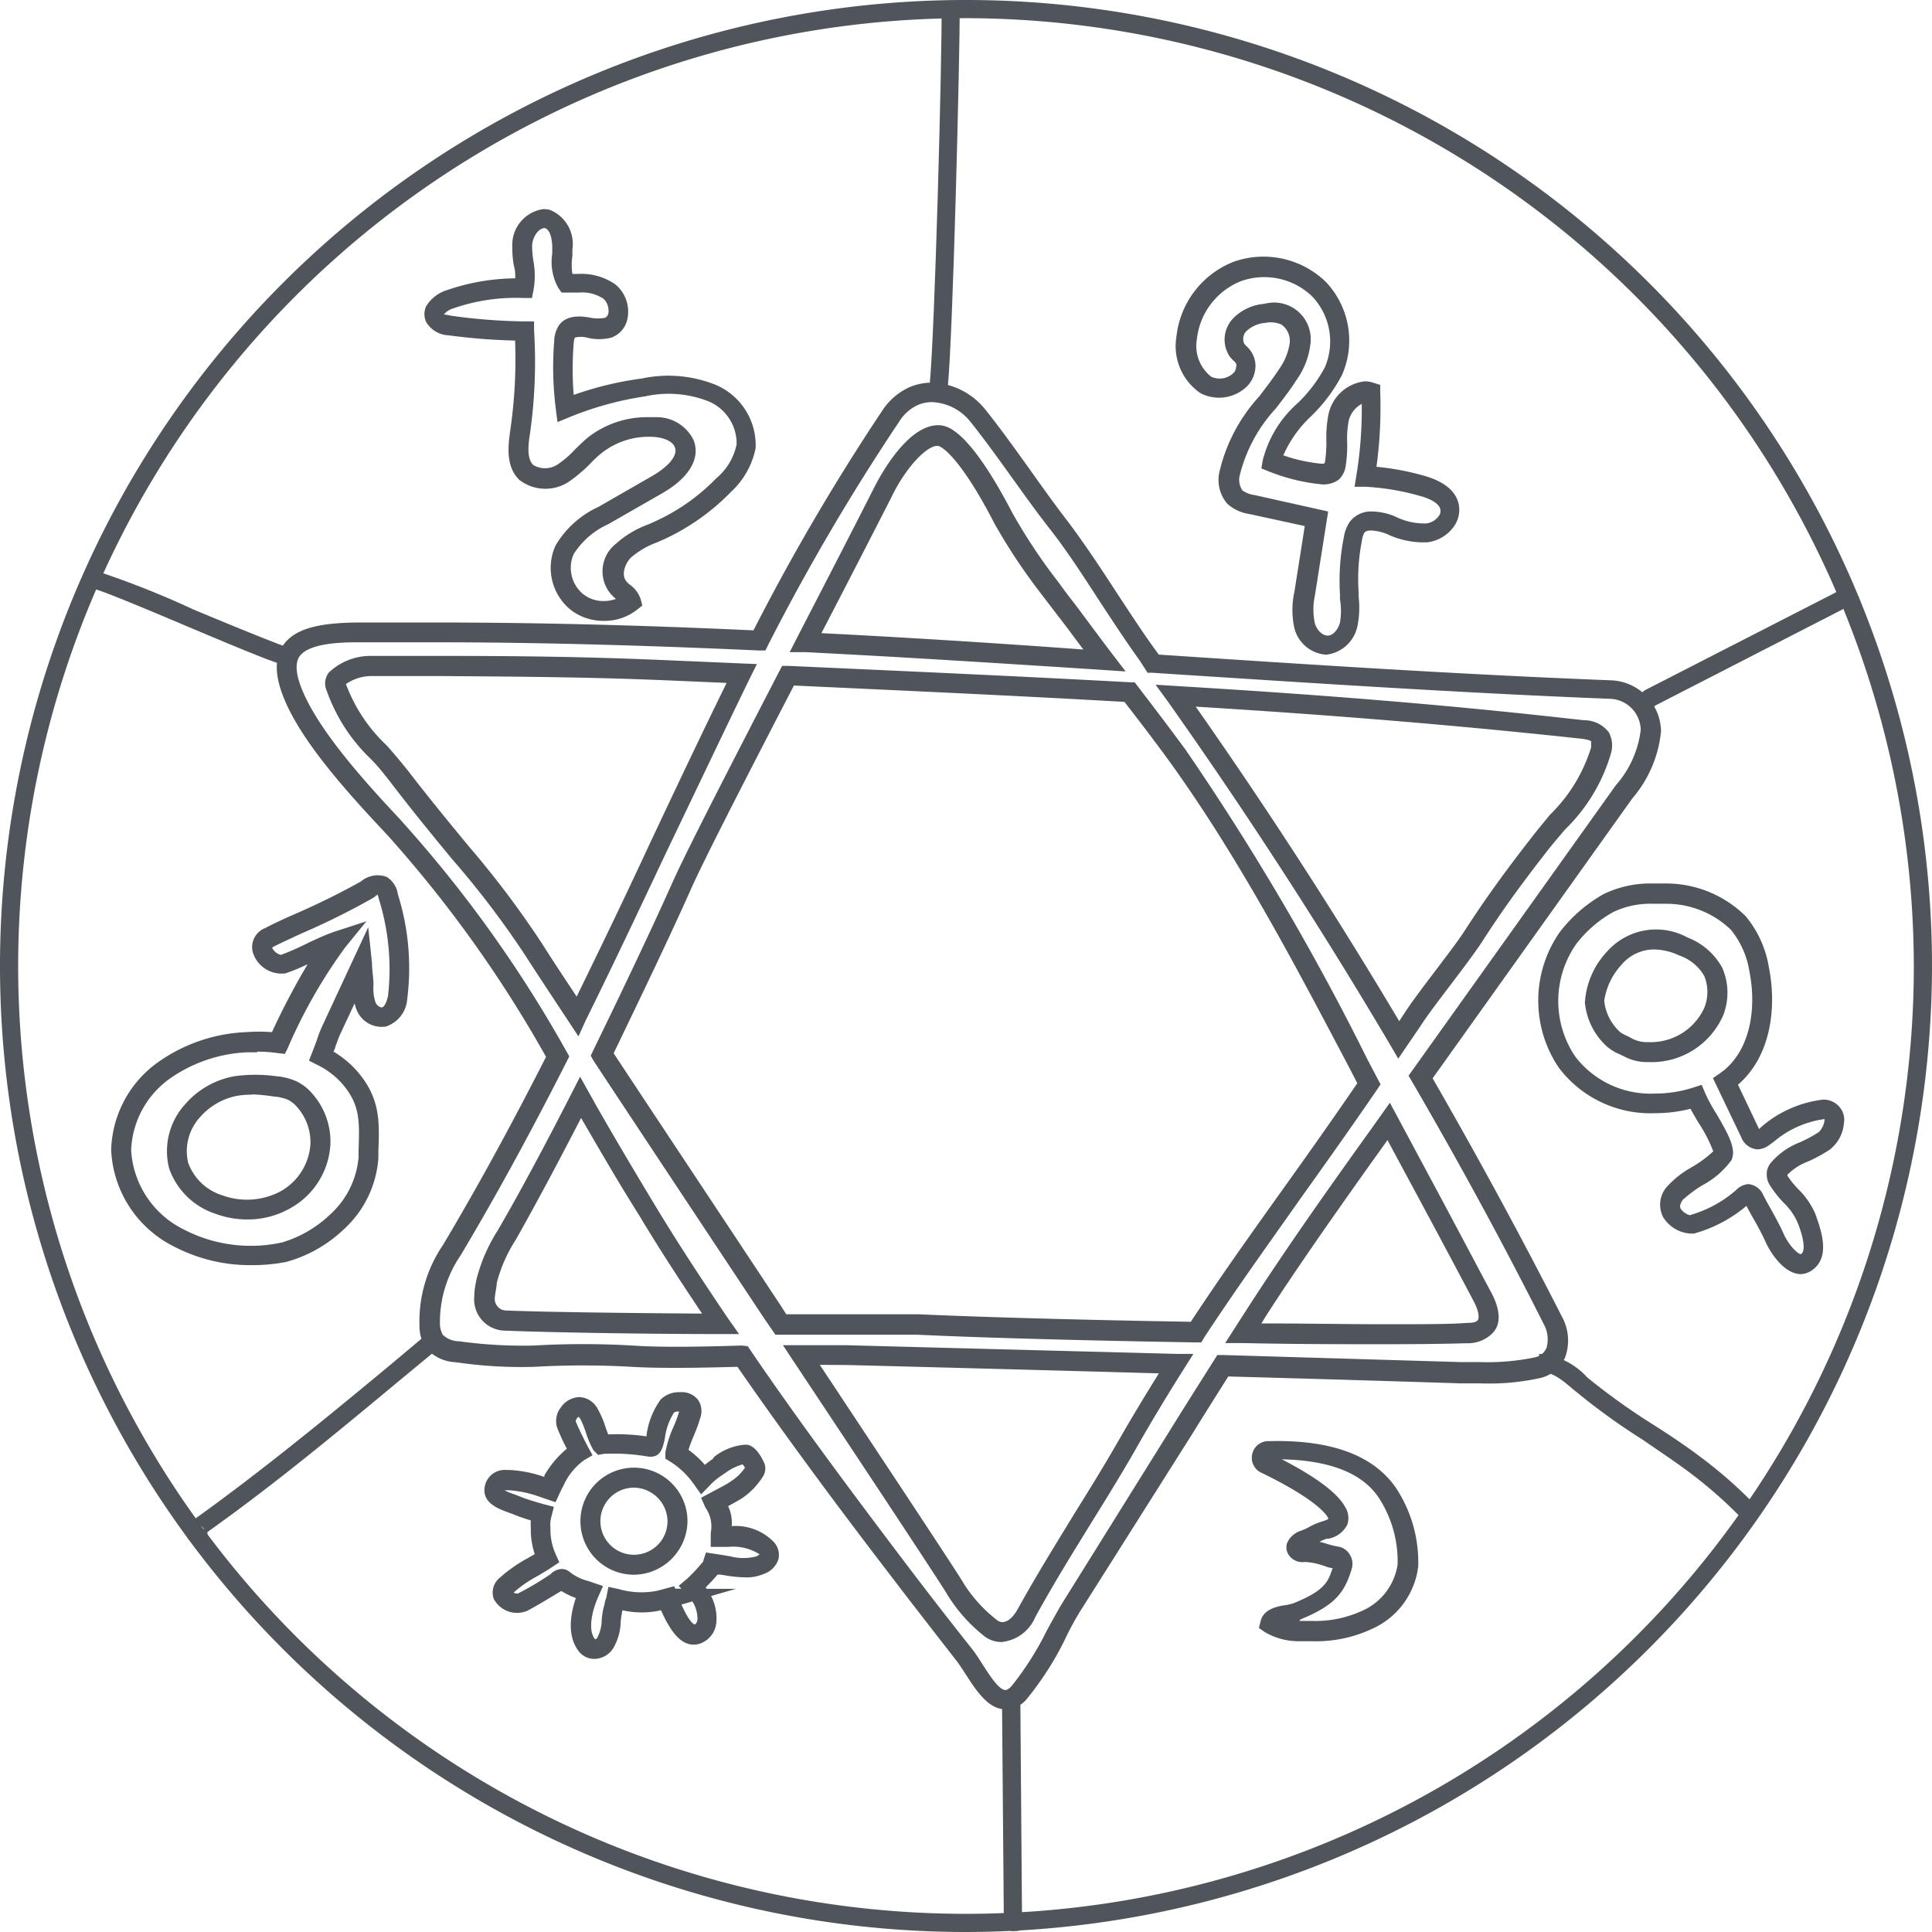
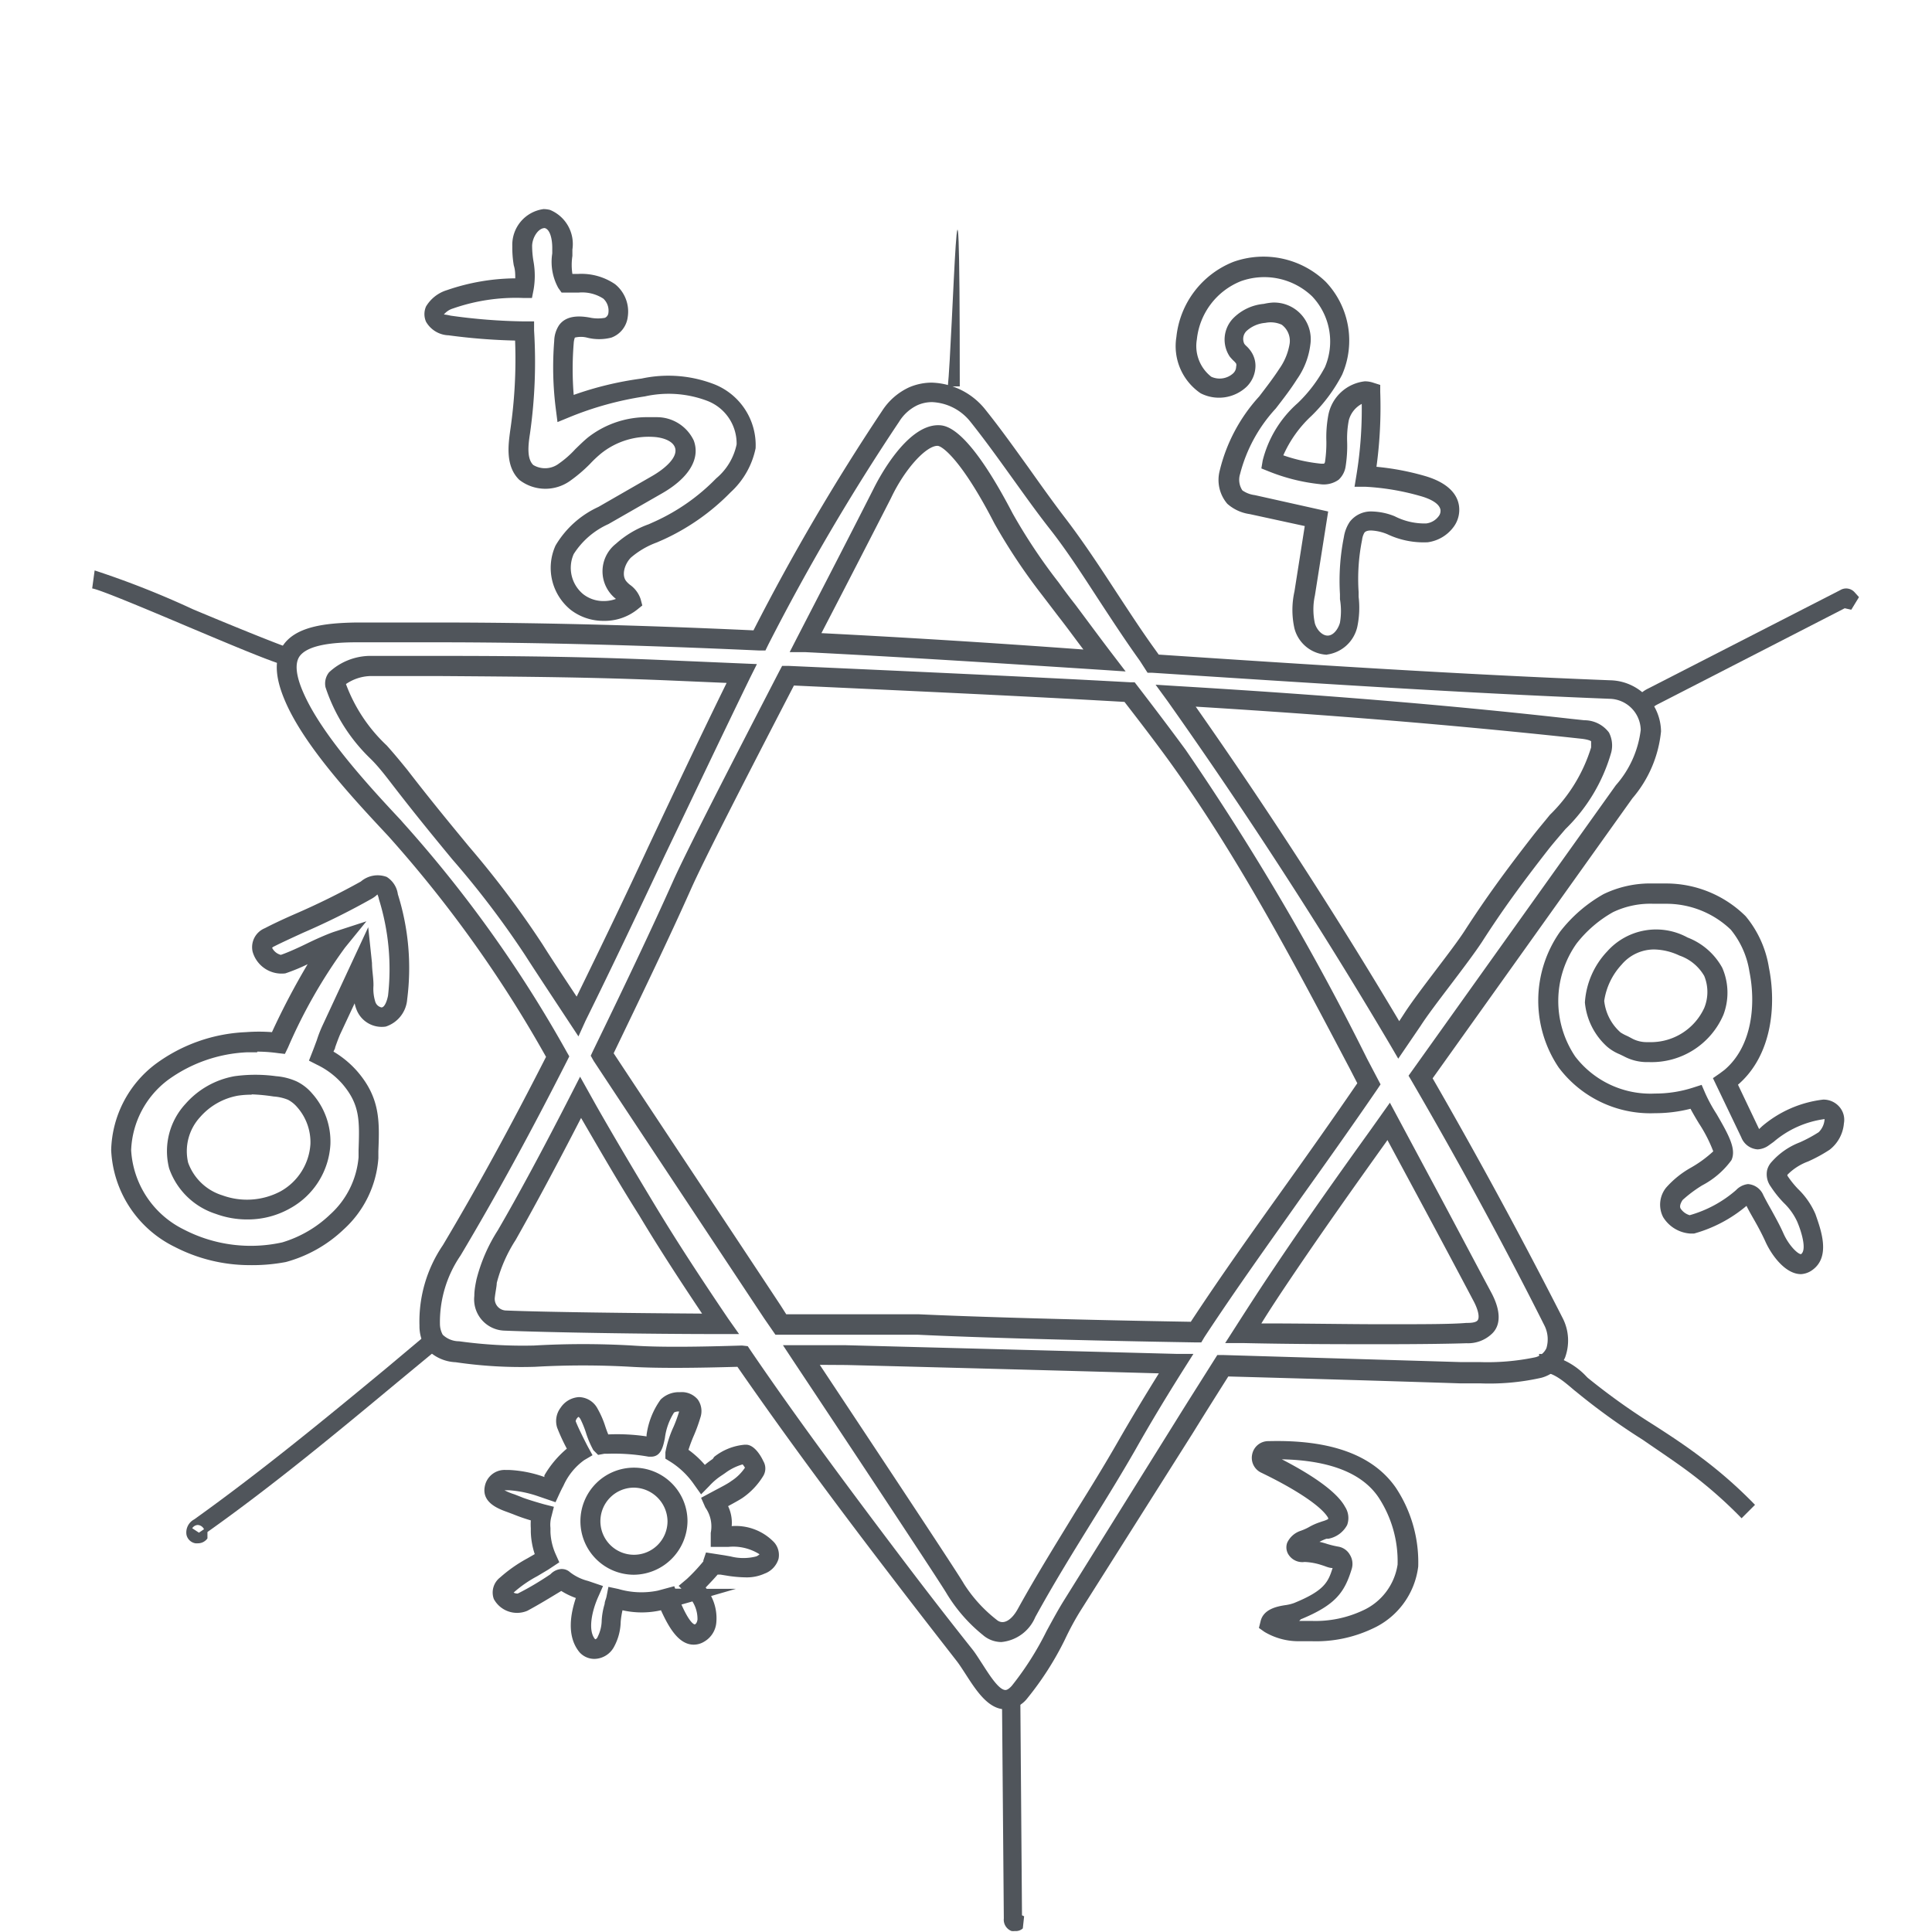
<svg xmlns="http://www.w3.org/2000/svg" id="Слой_1" data-name="Слой 1" viewBox="0 0 118 118">
  <defs>
    <style>.cls-1{fill:#50555b;}</style>
  </defs>
  <title>Безымянный-4</title>
  <path class="cls-1" d="M63.24,38.44h0a3.26,3.26,0,0,1-2-.67,3.3,3.3,0,0,1-.93-3.93,5.88,5.88,0,0,1,2.62-2.36L66.2,29.6c.82-.47,1.62-1.18,1.4-1.76-.15-.4-.73-.59-1.24-.63a4.65,4.65,0,0,0-3.26,1,7.07,7.07,0,0,0-.69.65,9.15,9.15,0,0,1-1.24,1.05,2.6,2.6,0,0,1-3.07-.08c-.87-.84-.67-2.17-.56-3a29.87,29.87,0,0,0,.3-5.51A36.43,36.43,0,0,1,53.78,21a1.65,1.65,0,0,1-1.38-.83,1.16,1.16,0,0,1,0-.93,2.25,2.25,0,0,1,1.28-1,13.1,13.1,0,0,1,4.17-.72c0-.25,0-.51-.09-.79a6.49,6.49,0,0,1-.09-1.18,2.2,2.2,0,0,1,1.91-2.26,1.74,1.74,0,0,1,.39.05,2.25,2.25,0,0,1,1.37,2.42l0,.39a3.6,3.6,0,0,0,0,1.1h.36a3.64,3.64,0,0,1,2.25.63,2.15,2.15,0,0,1,.77,2,1.54,1.54,0,0,1-1,1.26,3,3,0,0,1-1.49,0,1.54,1.54,0,0,0-.74,0,1.21,1.21,0,0,0-.07.35,19.49,19.49,0,0,0,0,3.15,20.34,20.34,0,0,1,4.15-1,7.76,7.76,0,0,1,4.46.36,4,4,0,0,1,2.5,3.9A5,5,0,0,1,71,30.59a13.69,13.69,0,0,1-4.09,2.88l-.41.18a5.13,5.13,0,0,0-1.59.93c-.38.39-.59,1.08-.27,1.45a1.47,1.47,0,0,0,.22.21,1.74,1.74,0,0,1,.65.88l.1.38-.31.25A3.2,3.2,0,0,1,63.24,38.44ZM66,26l.48,0a2.49,2.49,0,0,1,2.27,1.42c.42,1.11-.29,2.29-1.93,3.23l-3.28,1.88a4.87,4.87,0,0,0-2.12,1.83A2.08,2.08,0,0,0,62,36.81a2,2,0,0,0,1.25.42h0A2.15,2.15,0,0,0,64,37.1a2.14,2.14,0,0,1,0-3.37,6,6,0,0,1,2-1.19l.4-.18a12.33,12.33,0,0,0,3.72-2.62,3.68,3.68,0,0,0,1.25-2.08A2.79,2.79,0,0,0,69.57,25a6.67,6.67,0,0,0-3.8-.27A19.91,19.91,0,0,0,61.16,26l-.73.3-.1-.78a20.14,20.14,0,0,1-.1-4.18,1.82,1.82,0,0,1,.29-.95c.39-.55,1.1-.63,1.95-.46a2.4,2.4,0,0,0,.86,0,.37.37,0,0,0,.21-.31,1,1,0,0,0-.31-.86,2.38,2.38,0,0,0-1.51-.37l-.7,0-.34,0-.2-.28A3.3,3.3,0,0,1,60.11,16l0-.35c0-.52-.13-1.12-.46-1.2h0c-.39,0-.75.56-.77,1.07a5.76,5.76,0,0,0,.09,1,5,5,0,0,1,0,1.69l-.1.51-.52,0a11.64,11.64,0,0,0-4.3.64,1.15,1.15,0,0,0-.56.37s.12,0,.42.07a35.14,35.14,0,0,0,4.48.35H59l0,.56A31.07,31.07,0,0,1,58.75,27c-.12.76-.19,1.54.2,1.92a1.4,1.4,0,0,0,1.57-.09,6,6,0,0,0,1-.88c.26-.25.51-.5.78-.72A5.85,5.85,0,0,1,66,26Z" transform="translate(-26.38 -0.52)" />
  <path class="cls-1" d="M107.44,40.51a2.15,2.15,0,0,1-2-1.61,5.16,5.16,0,0,1,0-2.25l.63-4-3.36-.73a2.61,2.61,0,0,1-1.37-.63,2.24,2.24,0,0,1-.47-2,10.29,10.29,0,0,1,2.42-4.56c.42-.55.86-1.12,1.23-1.69a3.68,3.68,0,0,0,.63-1.55,1.23,1.23,0,0,0-.49-1.14,1.64,1.64,0,0,0-1-.11,1.93,1.93,0,0,0-1.15.5.68.68,0,0,0-.13.78,1,1,0,0,0,.14.15,1.86,1.86,0,0,1,.31.38,1.56,1.56,0,0,1,.23.81,1.81,1.81,0,0,1-.54,1.28,2.46,2.46,0,0,1-2.81.4,3.48,3.48,0,0,1-1.48-3.44,5.55,5.55,0,0,1,3.49-4.59,5.47,5.47,0,0,1,5.63,1.22,5.21,5.21,0,0,1,1,5.68,9.93,9.93,0,0,1-1.88,2.52,7.3,7.3,0,0,0-1.71,2.4,10,10,0,0,0,2.3.51h.17s.06,0,.08-.13a8,8,0,0,0,.08-1.23,7.42,7.42,0,0,1,.12-1.61,2.56,2.56,0,0,1,2.23-2.06,1.6,1.6,0,0,1,.53.09l.41.13v.43a26.93,26.93,0,0,1-.23,4.57,16,16,0,0,1,2.92.55c1.27.36,2,1,2.12,1.83a1.75,1.75,0,0,1-.35,1.32,2.35,2.35,0,0,1-1.56.91,5.17,5.17,0,0,1-2.46-.49,2.89,2.89,0,0,0-1-.23c-.3,0-.38.1-.41.14a1.14,1.14,0,0,0-.14.44,12.08,12.08,0,0,0-.21,3.18l0,.29a5.68,5.68,0,0,1-.08,1.83,2.2,2.2,0,0,1-1.86,1.7ZM104.1,19a2.24,2.24,0,0,1,2.31,2.58,4.67,4.67,0,0,1-.82,2.11c-.39.62-.85,1.21-1.29,1.78a9.3,9.3,0,0,0-2.18,4,1.17,1.17,0,0,0,.14,1,1.68,1.68,0,0,0,.76.29l4.48,1-.81,5.13a4,4,0,0,0,0,1.71c.11.37.43.74.78.74v.61l0-.61c.36,0,.65-.42.75-.79a4.23,4.23,0,0,0,0-1.43l0-.31a13.62,13.62,0,0,1,.24-3.49,2.3,2.3,0,0,1,.36-.93,1.63,1.63,0,0,1,1.38-.63,3.92,3.92,0,0,1,1.36.29,4,4,0,0,0,1.93.44,1.11,1.11,0,0,0,.75-.43.53.53,0,0,0,.12-.4c-.08-.46-.81-.73-1.25-.85a15,15,0,0,0-3.33-.56l-.67,0,.11-.67a24.82,24.82,0,0,0,.33-4.39,1.59,1.59,0,0,0-.79,1,5.83,5.83,0,0,0-.1,1.34,8,8,0,0,1-.09,1.45,1.39,1.39,0,0,1-.43.84,1.57,1.57,0,0,1-1.15.27,11.61,11.61,0,0,1-3.12-.78l-.45-.18.08-.48a6.9,6.9,0,0,1,2.14-3.51,8.74,8.74,0,0,0,1.66-2.19,4,4,0,0,0-.78-4.33,4.23,4.23,0,0,0-4.34-.93,4.31,4.31,0,0,0-2.7,3.56,2.38,2.38,0,0,0,.88,2.28,1.23,1.23,0,0,0,1.34-.21.57.57,0,0,0,.18-.41.32.32,0,0,0,0-.18.87.87,0,0,0-.14-.16,3.08,3.08,0,0,1-.25-.27,1.87,1.87,0,0,1,.2-2.33,3,3,0,0,1,1.88-.89A3.39,3.39,0,0,1,104.1,19Z" transform="translate(-26.38 -0.52)" />
  <path class="cls-1" d="M41.62,77.79a10,10,0,0,1-4.56-1.11,6.93,6.93,0,0,1-3.89-5.92,6.8,6.8,0,0,1,2.72-5.26,10,10,0,0,1,5.51-1.94,10.55,10.55,0,0,1,1.59,0,44.59,44.59,0,0,1,2.18-4.15,11.33,11.33,0,0,1-1.36.56,1.84,1.84,0,0,1-2-1.32,1.25,1.25,0,0,1,.75-1.44c.38-.2,1-.5,1.8-.85a45.21,45.21,0,0,0,4.06-2A1.58,1.58,0,0,1,50,54.08a1.48,1.48,0,0,1,.68,1.06,15,15,0,0,1,.57,6.41,1.9,1.9,0,0,1-1.31,1.67,1.65,1.65,0,0,1-1.77-1,2.25,2.25,0,0,1-.13-.42l-.88,1.88c-.08.18-.19.47-.31.81,0,.08-.07.17-.1.26a6,6,0,0,1,1.43,1.18c1.43,1.64,1.38,3.08,1.31,4.9v.43a6.5,6.5,0,0,1-2.11,4.34,8.25,8.25,0,0,1-3.54,2A11,11,0,0,1,41.62,77.79Zm.47-13-.61,0a8.88,8.88,0,0,0-4.84,1.69,5.63,5.63,0,0,0-2.25,4.29,5.77,5.77,0,0,0,3.23,4.85,8.88,8.88,0,0,0,6,.78,7.22,7.22,0,0,0,2.93-1.71,5.31,5.31,0,0,0,1.73-3.49l0-.43c.06-1.79.1-2.78-1-4.06a4.88,4.88,0,0,0-1.54-1.16l-.49-.25.2-.51c.1-.25.19-.5.28-.74a7.45,7.45,0,0,1,.35-.9l2.79-6,.23,2.19c0,.41.08.83.09,1.26v.13a2.62,2.62,0,0,0,.12,1,.51.51,0,0,0,.37.32c.17,0,.32-.32.4-.72a14.36,14.36,0,0,0-.56-5.9,1,1,0,0,0-.09-.28,1.65,1.65,0,0,1-.33.25,44.42,44.42,0,0,1-4.21,2.09c-.74.34-1.39.64-1.76.83a.34.34,0,0,0-.13.09.83.83,0,0,0,.53.43c.34-.11,1-.4,1.57-.68s1.23-.57,1.66-.72l2-.65-1.31,1.61a31.5,31.5,0,0,0-3.48,6.1l-.19.39-.43-.05A9.39,9.39,0,0,0,42.09,64.75ZM41.5,75a5.54,5.54,0,0,1-1.94-.34,4.46,4.46,0,0,1-2.85-2.78,4.25,4.25,0,0,1,1-3.94,5.19,5.19,0,0,1,3-1.69,9.31,9.31,0,0,1,2.53,0,3.78,3.78,0,0,1,1.26.32,2.89,2.89,0,0,1,.93.72,4.41,4.41,0,0,1,1.13,3.12,4.76,4.76,0,0,1-2.44,3.9A5.25,5.25,0,0,1,41.5,75Zm.25-7.62a5.44,5.44,0,0,0-.84.06,4,4,0,0,0-2.3,1.3,3.08,3.08,0,0,0-.74,2.79,3.24,3.24,0,0,0,2.1,2,4.38,4.38,0,0,0,3.55-.25,3.56,3.56,0,0,0,1.82-2.89,3.24,3.24,0,0,0-.82-2.26,1.89,1.89,0,0,0-.55-.44,2.85,2.85,0,0,0-.88-.2A11.24,11.24,0,0,0,41.75,67.36Z" transform="translate(-26.38 -0.52)" />
  <path class="cls-1" d="M106.49,100.76c-.3,0-.59,0-.88,0a4.06,4.06,0,0,1-2-.57l-.34-.24.1-.4c.17-.75,1-.92,1.56-1a2.58,2.58,0,0,0,.48-.12c1.84-.75,2.09-1.27,2.36-2.14-.23,0-.43-.11-.64-.17a3.77,3.77,0,0,0-1.07-.2,1,1,0,0,1-1-.48.82.82,0,0,1-.06-.7,1.38,1.38,0,0,1,.81-.72,3.32,3.32,0,0,0,.5-.22,3.6,3.6,0,0,1,.66-.3l.17-.06a1.78,1.78,0,0,0,.36-.14l0-.07c-.37-.67-1.9-1.71-4.1-2.77a1,1,0,0,1-.54-1.12,1,1,0,0,1,1-.8q5.69-.15,7.77,2.84A8.24,8.24,0,0,1,113,96.2a4.81,4.81,0,0,1-2.81,3.8A8.06,8.06,0,0,1,106.49,100.76Zm-.76-1.24.76,0a6.82,6.82,0,0,0,3.11-.63,3.68,3.68,0,0,0,2.14-2.81,7.11,7.11,0,0,0-1.16-4.1c-1-1.49-3-2.27-5.91-2.33,1.59.82,3.32,1.9,3.86,2.9a1.25,1.25,0,0,1,.13,1.11,1.64,1.64,0,0,1-1.14.84l-.12,0a2.74,2.74,0,0,0-.43.19,4.49,4.49,0,0,1,.47.13,5.8,5.8,0,0,0,.66.16,1,1,0,0,1,.72.49,1.06,1.06,0,0,1,.12.87c-.44,1.45-1,2.21-3.11,3.08Z" transform="translate(-26.38 -0.52)" />
  <path class="cls-1" d="M136.38,78.34h0c-1,0-1.85-1.25-2.18-2-.21-.46-.44-.89-.68-1.31s-.32-.56-.47-.86a8.47,8.47,0,0,1-3.2,1.69l-.25,0a2.11,2.11,0,0,1-1.64-1,1.66,1.66,0,0,1,.17-1.79,5.78,5.78,0,0,1,1.52-1.23,7.3,7.3,0,0,0,1.37-1,8.79,8.79,0,0,0-.87-1.7c-.19-.31-.37-.62-.52-.9a8.72,8.72,0,0,1-2.17.27,7,7,0,0,1-5.88-2.79,7.31,7.31,0,0,1,.08-8.29,8.86,8.86,0,0,1,2.66-2.3,6.54,6.54,0,0,1,3-.65l.8,0a6.9,6.9,0,0,1,4.88,2,6.5,6.5,0,0,1,1.42,3.14c.46,2.28.2,5.35-1.89,7.15l1.29,2.71.18-.17a7,7,0,0,1,3.73-1.63,1.28,1.28,0,0,1,1,.45,1.2,1.2,0,0,1,.27,1,2.28,2.28,0,0,1-.87,1.61,9.25,9.25,0,0,1-1.32.72,3.43,3.43,0,0,0-1.26.81l0,0a.21.21,0,0,0,0,.06,5.77,5.77,0,0,0,.65.81,4.76,4.76,0,0,1,1.06,1.53c.35,1,.94,2.61-.19,3.42A1.3,1.3,0,0,1,136.38,78.34Zm-3.24-5.5a1.1,1.1,0,0,1,.94.68c.16.32.33.62.5.92.25.46.51.92.73,1.42.32.72.87,1.26,1.07,1.26h0c.38-.27,0-1.45-.24-2a3.77,3.77,0,0,0-.81-1.13,6.62,6.62,0,0,1-.8-1,1.27,1.27,0,0,1-.22-1,1.16,1.16,0,0,1,.28-.51,4.39,4.39,0,0,1,1.72-1.19,8.58,8.58,0,0,0,1.15-.62,1.22,1.22,0,0,0,.36-.8,6,6,0,0,0-3.11,1.39l-.32.23a1.26,1.26,0,0,1-.66.23,1.15,1.15,0,0,1-1-.74L131,66.37l.42-.29.28-.21c1.73-1.46,1.92-4.07,1.53-6a5.33,5.33,0,0,0-1.14-2.57,5.69,5.69,0,0,0-4-1.58l-.72,0a5.27,5.27,0,0,0-2.47.51,7.44,7.44,0,0,0-2.23,1.92,6.07,6.07,0,0,0-.08,6.9,5.79,5.79,0,0,0,4.88,2.26,7.49,7.49,0,0,0,2.31-.36l.53-.17.22.51a9.44,9.44,0,0,0,.68,1.25c.77,1.32,1.23,2.17.92,2.84a5.2,5.2,0,0,1-1.79,1.54,8,8,0,0,0-1.19.89c-.22.33-.15.48-.12.53a1,1,0,0,0,.55.4,7.34,7.34,0,0,0,2.83-1.53A1.19,1.19,0,0,1,133.14,72.84Zm-6-7.45h-.19a3,3,0,0,1-1.4-.36l-.25-.12a2.85,2.85,0,0,1-.76-.46,4.15,4.15,0,0,1-1.36-2.7,5,5,0,0,1,1.37-3.13,4,4,0,0,1,4.9-.84,4.09,4.09,0,0,1,2.12,1.85,3.8,3.8,0,0,1,.07,2.87A4.77,4.77,0,0,1,127.13,65.39Zm.28-6.88a2.6,2.6,0,0,0-2,.93,4.13,4.13,0,0,0-1.06,2.21,3,3,0,0,0,1,1.93,2.88,2.88,0,0,0,.44.23l.32.17a1.91,1.91,0,0,0,.85.19h.14a3.59,3.59,0,0,0,3.36-2.09,2.58,2.58,0,0,0,0-1.95,2.8,2.8,0,0,0-1.52-1.25A3.75,3.75,0,0,0,127.41,58.51Z" transform="translate(-26.38 -0.52)" />
  <path class="cls-1" d="M87.79,104.92c-1.05,0-1.79-1.15-2.44-2.16-.19-.29-.36-.56-.53-.78-1.37-1.76-2.74-3.52-4.09-5.29C77.24,92.14,74.19,88,71.42,84c-2.47.07-4.83.1-6.49,0a52.09,52.09,0,0,0-5.88,0,27.37,27.37,0,0,1-4.84-.28,2.56,2.56,0,0,1-1.84-.89A2.49,2.49,0,0,1,52,81.48a8.28,8.28,0,0,1,1.43-4.91c2.12-3.56,4.12-7.22,6.3-11.5a75.44,75.44,0,0,0-9.63-13.48l-.14-.15c-2-2.14-5-5.36-6.17-8.11-.62-1.44-.67-2.54-.15-3.35.78-1.21,2.63-1.41,4.51-1.44,1.63,0,3.27,0,4.91,0,5.87,0,12.2.15,19.34.48a133.62,133.62,0,0,1,7.86-13.41,3.9,3.9,0,0,1,1.64-1.43,3.5,3.5,0,0,1,1.39-.29,4.35,4.35,0,0,1,3.29,1.67c.93,1.16,1.78,2.36,2.61,3.51.71,1,1.42,2,2.18,3,1.14,1.48,2.19,3.08,3.2,4.63.77,1.17,1.56,2.39,2.38,3.52l.2.28c9,.6,18.36,1.21,27.6,1.57a3.17,3.17,0,0,1,3.08,3.12,7.39,7.39,0,0,1-1.75,4.09l-12.2,17.1c2.8,4.86,5.47,9.79,7.94,14.64a3,3,0,0,1,.15,2.41,2.21,2.21,0,0,1-1.45,1.24,14.48,14.48,0,0,1-3.77.34h-1.22c-4-.13-9-.28-14.13-.42-.72,1.14-1.44,2.28-2.15,3.43L92.41,98.84c-.36.57-.7,1.2-1,1.84a18.84,18.84,0,0,1-2.28,3.56A1.72,1.72,0,0,1,87.79,104.92ZM72.05,82.74l.18.27C75,87.08,78.14,91.31,81.69,96q2,2.64,4.09,5.27c.19.24.38.55.59.87.39.6,1,1.6,1.42,1.6.14,0,.3-.16.39-.26a18.53,18.53,0,0,0,2.12-3.34c.36-.66.71-1.31,1.08-1.9L98.2,87.3c.77-1.24,1.56-2.48,2.34-3.72l.19-.3h.34l14.48.43,1.18,0a14.27,14.27,0,0,0,3.41-.29,1,1,0,0,0,.69-.56,1.88,1.88,0,0,0-.12-1.38c-2.51-5-5.24-10-8.1-14.92l-.2-.34,12.66-17.74a6.22,6.22,0,0,0,1.52-3.38,1.94,1.94,0,0,0-1.9-1.9c-9.37-.37-18.8-1-27.93-1.59l-.29,0L96,40.88c-.84-1.17-1.64-2.39-2.42-3.58-1-1.53-2-3.11-3.14-4.55-.78-1-1.49-2-2.21-3s-1.66-2.32-2.58-3.47a3.16,3.16,0,0,0-2.33-1.2,2.18,2.18,0,0,0-.91.19,2.65,2.65,0,0,0-1.11,1,134.05,134.05,0,0,0-8,13.63l-.17.35-.39,0c-7.29-.33-13.72-.5-19.68-.5-1.63,0-3.26,0-4.9,0-1.38,0-3,.14-3.5.88-.28.44-.2,1.18.25,2.2,1.12,2.57,4,5.7,5.94,7.77l.14.16a77.12,77.12,0,0,1,10,14l.16.28-.15.3c-2.25,4.43-4.31,8.2-6.49,11.86a7.2,7.2,0,0,0-1.26,4.2,1.39,1.39,0,0,0,.17.64,1.44,1.44,0,0,0,1,.4A28.28,28.28,0,0,0,59,82.7a52.27,52.27,0,0,1,6,0c1.69.12,4.15.08,6.7,0Zm15.49,18.07a1.73,1.73,0,0,1-1.13-.43,9.71,9.71,0,0,1-2.21-2.53c-.32-.56-5-7.64-9.38-14.23l-.62-.94h1.12c.9,0,1.8,0,2.7,0l20.19.53,1.06,0-.57.9c-1.08,1.71-2.07,3.35-3,5-.84,1.46-1.7,2.86-2.62,4.34-1.15,1.86-2.34,3.78-3.47,5.84A2.5,2.5,0,0,1,87.54,100.81ZM76.45,83.88c5.23,7.89,8.51,12.85,8.8,13.37a8.71,8.71,0,0,0,2,2.2c.42.36.94,0,1.31-.69,1.15-2.08,2.35-4,3.5-5.89.92-1.47,1.78-2.87,2.6-4.3s1.63-2.77,2.5-4.17c-10-.28-19-.51-19.12-.51Zm34.36-1.26c-2.42,0-5.37,0-8.51-.07l-1.09,0,.59-.92c.8-1.25,1.6-2.49,2.43-3.72,1.91-2.85,3.9-5.65,5.84-8.35l1.2-1.69,2.4,4.48c1.33,2.47,2.66,5,3.8,7.13.58,1.09.6,2,0,2.53a2.11,2.11,0,0,1-1.52.55C115.07,82.59,113.32,82.62,110.81,82.62Zm-7.39-1.27c2.71,0,5.26.05,7.39.05,2.48,0,4.21,0,5.12-.08.2,0,.58,0,.7-.16s.06-.58-.23-1.14c-1.15-2.18-2.47-4.65-3.8-7.12l-1.48-2.75-.06.09c-1.93,2.7-3.92,5.5-5.82,8.32C104.62,79.48,104,80.41,103.42,81.35Zm-3.67,1.16h-.33c-6.75-.11-13.26-.29-17-.47,0,0-3.72,0-8.36,0h-.32l-.69-1c-3.67-5.54-7.54-11.37-10.41-15.72L62.46,65l.15-.32C64.4,61,66.12,57.4,67.46,54.4c.81-1.82,3.43-6.91,6.51-12.87l.18-.34h.39c7.11.32,14.06.63,20.86,1h.28l.17.22c1.06,1.38,2,2.62,2.94,3.9a155.83,155.83,0,0,1,11.09,18.88l.82,1.56-.2.3c-1.61,2.35-3.16,4.53-4.66,6.63-2,2.84-3.94,5.53-5.9,8.51ZM74.4,80.79l8.06,0c3.68.17,10,.35,16.65.46,1.9-2.89,3.77-5.5,5.74-8.26,1.43-2,2.91-4.09,4.43-6.31l-.47-.91c-3.33-6.32-6.76-12.86-11-18.74-.87-1.2-1.76-2.36-2.75-3.64-6.59-.38-13.31-.68-20.19-1-3,5.79-5.52,10.7-6.3,12.46-1.3,2.92-3,6.45-4.71,10,2.85,4.32,6.63,10,10.21,15.42ZM71.52,82H70.37c-4.54,0-10.51-.1-13.2-.21a1.91,1.91,0,0,1-1.82-2.12c0-.4.09-.79.13-1a10.16,10.16,0,0,1,1.3-3c1.27-2.18,2.83-5.08,4.52-8.39l.51-1,1,1.79c1.14,2,2.33,4,3.59,6.09s2.66,4.24,4.45,6.89ZM61.87,68.8c-1.5,2.92-2.88,5.48-4,7.46a8.92,8.92,0,0,0-1.15,2.62c0,.19-.08.54-.12.9a.71.71,0,0,0,.66.78c2.45.1,7.67.16,12,.19-1.5-2.24-2.74-4.16-3.84-6C64.15,72.74,63,70.74,61.87,68.8Zm49.91-3.62-.49-.84c-4.21-7.13-8.79-14.2-13.6-21l-.73-1,1.27.08c8.87.53,16.52,1.15,24.07,2l.84.09a1.88,1.88,0,0,1,1.51.75,1.72,1.72,0,0,1,.14,1.21,10.57,10.57,0,0,1-2.8,4.69c-.34.4-.68.79-1,1.19-1.74,2.23-2.89,3.82-4.09,5.69-.44.67-1.18,1.65-1.9,2.6s-1.44,1.89-1.85,2.53ZM99.41,43.68c4.38,6.24,8.55,12.69,12.43,19.21l.3-.46c.43-.67,1.18-1.66,1.9-2.61s1.44-1.89,1.84-2.52c1.23-1.9,2.4-3.52,4.16-5.78.32-.41.67-.82,1-1.23a9.75,9.75,0,0,0,2.52-4.12c0-.27,0-.35,0-.37s-.15-.11-.59-.16l-.83-.09C115,44.79,107.74,44.19,99.41,43.68ZM61.71,63.82l-.58-.88c-1.28-1.94-2.23-3.38-2.67-4.07A54.93,54.93,0,0,0,54,53c-1.08-1.31-2.3-2.79-3.79-4.73-.37-.48-.78-1-1.2-1.41a10.68,10.68,0,0,1-2.75-4.37,1.09,1.09,0,0,1,.22-.91,3.72,3.72,0,0,1,2.45-1l4.12,0c5.52,0,9.51.06,14.43.28l5.13.22-.42.84C70.45,45.5,68.79,49,67,52.73c-1.55,3.29-3.16,6.7-4.86,10.14ZM47.51,42.3A9.8,9.8,0,0,0,50,46.05c.44.49.86,1,1.25,1.48,1.48,1.92,2.7,3.39,3.77,4.69a57.89,57.89,0,0,1,4.51,6c.36.58,1.09,1.69,2.07,3.17,1.52-3.11,3-6.18,4.38-9.16,1.62-3.44,3.16-6.7,4.78-10l-3.25-.14c-4.9-.21-8.67-.24-14.39-.28l-4.1,0v0A2.77,2.77,0,0,0,47.51,42.3Zm47.62-.77-1.34-.09C87,41,81.31,40.64,75.55,40.35l-.94,0,.43-.84c1.73-3.35,3.43-6.64,4.71-9.17.32-.64,2-3.83,3.91-3.85h0c.45,0,1.76,0,4.57,5.39a34.16,34.16,0,0,0,2.82,4.23c.33.46.66.9,1,1.33.75,1,1.52,2.05,2.3,3.07ZM76.55,39.19c5.07.26,10.14.57,16,1-.51-.67-1-1.35-1.51-2l-1-1.31a35.85,35.85,0,0,1-2.92-4.38c-2-3.89-3.2-4.75-3.48-4.75-.7,0-2,1.41-2.84,3.19C79.66,33.17,78.14,36.13,76.55,39.19Z" transform="translate(-26.38 -0.52)" />
  <path class="cls-1" d="M62.69,101.84a1.22,1.22,0,0,1-.91-.4c-.83-1-.53-2.42-.23-3.32a4.53,4.53,0,0,1-.89-.43c-.68.41-1.36.83-2.07,1.21a1.61,1.61,0,0,1-2.05-.72,1.16,1.16,0,0,1,.38-1.31,8.84,8.84,0,0,1,1.67-1.17l.45-.26a4.79,4.79,0,0,1-.24-1.35v-.23a3.85,3.85,0,0,1,0-.48A11,11,0,0,1,57.71,93l-.32-.12c-.56-.2-1.6-.58-1.4-1.58a1.23,1.23,0,0,1,1.26-1l.21,0a7.39,7.39,0,0,1,2.17.43h0a.47.47,0,0,1,0-.1A6.14,6.14,0,0,1,61,89a12,12,0,0,1-.59-1.28,1.34,1.34,0,0,1,.21-1.22,1.44,1.44,0,0,1,1.13-.65,1.32,1.32,0,0,1,1.14.73,5.59,5.59,0,0,1,.44,1c.06.19.13.38.2.55a12.14,12.14,0,0,1,2.34.12l0-.09A4.76,4.76,0,0,1,66.73,86a1.58,1.58,0,0,1,1.18-.45A1.27,1.27,0,0,1,69,86a1.22,1.22,0,0,1,.16,1.09,9.9,9.9,0,0,1-.39,1.08,9.11,9.11,0,0,0-.34.9,5.69,5.69,0,0,1,1,.92,5,5,0,0,1,.48-.36L70,89.5a3.48,3.48,0,0,1,1.84-.74H72c.59.06,1,1,1,1a.88.88,0,0,1,0,.9A4.41,4.41,0,0,1,71.74,92c-.19.13-.56.33-.89.51a2.37,2.37,0,0,1,.22,1.22,3.24,3.24,0,0,1,2.6,1,1.17,1.17,0,0,1,.26,1,1.39,1.39,0,0,1-.85.9,2.63,2.63,0,0,1-1.15.23h0a7.93,7.93,0,0,1-1-.08l-.56-.09-.16,0c-.17.2-.45.5-.73.79l.06.08h1.79L69.81,98a2.93,2.93,0,0,1,.32,1.62,1.49,1.49,0,0,1-.73,1.16,1.22,1.22,0,0,1-.65.19c-.9,0-1.5-1-2-2.1a5.33,5.33,0,0,1-2.35,0,5.12,5.12,0,0,0-.11.7,3.34,3.34,0,0,1-.39,1.5A1.39,1.39,0,0,1,62.69,101.84Zm-2-5.49a.74.74,0,0,1,.51.2,3,3,0,0,0,1.1.53l.91.31-.27.61c-.43.94-.66,2.13-.21,2.64h0s.1,0,.16-.16a2.31,2.31,0,0,0,.24-1,4.34,4.34,0,0,1,.18-1c0-.14.08-.29.11-.43l.12-.61.61.13a5,5,0,0,0,2.41.1l1-.27.06.15h.38l-.17-.17.51-.43a11.19,11.19,0,0,0,1-1.07.14.14,0,0,1,0-.06l.16-.48,1.1.17.4.07a3.14,3.14,0,0,0,1.57,0,.61.61,0,0,0,.2-.13A3,3,0,0,0,70.85,95l-1.06,0,0-.86a2,2,0,0,0-.33-1.55L69.2,92l.84-.45c.34-.18.81-.42,1-.57a2.86,2.86,0,0,0,.84-.82,2.43,2.43,0,0,0-.14-.2,3.24,3.24,0,0,0-1.07.53l-.19.13a3.85,3.85,0,0,0-.77.65l-.51.52-.42-.59a5,5,0,0,0-1.42-1.38l-.34-.21,0-.39a6.63,6.63,0,0,1,.5-1.56,8.5,8.5,0,0,0,.34-.93h0a.59.59,0,0,0-.31.06,3.79,3.79,0,0,0-.56,1.56c-.11.54-.24,1.14-.85,1.14l-.14,0a12,12,0,0,0-2.51-.18l-.2,0-.38.07-.29-.29A5.74,5.74,0,0,1,62.16,88a6.11,6.11,0,0,0-.33-.81c-.06-.09-.1-.13-.12-.13a.41.41,0,0,0-.17.26c.17.45.68,1.44.75,1.57l.28.51-.51.3a3.86,3.86,0,0,0-1.27,1.57c-.09.16-.17.33-.25.5l-.23.5-1.05-.36a6.92,6.92,0,0,0-1.78-.37h-.29a3.68,3.68,0,0,0,.61.25l.41.16c.24.11,1.08.36,1.41.45l.59.15-.15.59a1.85,1.85,0,0,0-.06.7v.25a3.67,3.67,0,0,0,.33,1.38l.21.47-.68.45-.67.4a7.35,7.35,0,0,0-1.44,1h0a.51.51,0,0,0,.25.06c.72-.36,1.39-.77,2-1.18A1,1,0,0,1,60.66,96.35ZM68,98.52c.49,1.1.75,1.2.8,1.21s.15-.08.18-.29a2,2,0,0,0-.31-1.11Z" transform="translate(-26.38 -0.52)" />
  <path class="cls-1" d="M65.1,96.7a3.27,3.27,0,1,1,3.27-3.27A3.31,3.31,0,0,1,65.1,96.7Zm0-5.32a2.05,2.05,0,1,0,2.05,2.05A2.08,2.08,0,0,0,65.1,91.38Z" transform="translate(-26.38 -0.52)" />
-   <path class="cls-1" d="M85.38,118.52a59,59,0,1,1,59-59A59.07,59.07,0,0,1,85.38,118.52Zm0-116.89a57.89,57.89,0,1,0,57.89,57.89A58,58,0,0,0,85.38,1.63Z" transform="translate(-26.38 -0.52)" />
-   <path class="cls-1" d="M84.26,24.24l-1.11-.12c.32-3,.77-20,.74-23.23H85C85,4.12,84.58,21.19,84.26,24.24Z" transform="translate(-26.38 -0.52)" />
+   <path class="cls-1" d="M84.26,24.24l-1.11-.12H85C85,4.12,84.58,21.19,84.26,24.24Z" transform="translate(-26.38 -0.52)" />
  <path class="cls-1" d="M43.65,41.12c-1-.3-3.36-1.3-5.88-2.36-2.36-1-5.31-2.24-5.76-2.3l.15-1.1a54.52,54.52,0,0,1,6,2.37c2.38,1,4.85,2,5.78,2.33Z" transform="translate(-26.38 -0.52)" />
  <path class="cls-1" d="M126.28,43.74c0-.33,0-.8.79-1.18l11.71-6a.69.69,0,0,1,.85.11l.29.32-.47.77-.4-.09-11.47,5.89c-.18.1-.22.15-.22.16a.2.2,0,0,0,0-.12Z" transform="translate(-26.38 -0.52)" />
  <path class="cls-1" d="M38.46,94.78l-.14,0a.67.67,0,0,1-.55-.52.9.9,0,0,1,.47-.94c4-2.86,7.95-6.1,11.73-9.23L52.46,82l.71.86-2.49,2.06c-3.74,3.11-7.61,6.32-11.63,9.17v.39A.71.71,0,0,1,38.46,94.78Zm0-1.12a.43.43,0,0,0-.34.2l.41.27.31-.21a.46.46,0,0,0-.31-.25Z" transform="translate(-26.38 -0.52)" />
  <path class="cls-1" d="M88.37,118.46a.78.78,0,0,1-.21,0,.74.74,0,0,1-.47-.77l-.11-13.19H88.7l.1,13,.13.06-.08.74A.62.62,0,0,1,88.37,118.46Z" transform="translate(-26.38 -0.52)" />
  <path class="cls-1" d="M132.75,93.25a27,27,0,0,0-3.17-2.79c-.92-.69-1.91-1.34-2.86-2a39.91,39.91,0,0,1-4.09-2.95l-.09-.07c-.67-.57-1.35-1.17-2.08-1.11l-.08-1.12a4.36,4.36,0,0,1,2.89,1.38l.08.08a40.08,40.08,0,0,0,4,2.86c1,.64,2,1.3,2.92,2a27.51,27.51,0,0,1,3.3,2.9Z" transform="translate(-26.38 -0.52)" />
</svg>